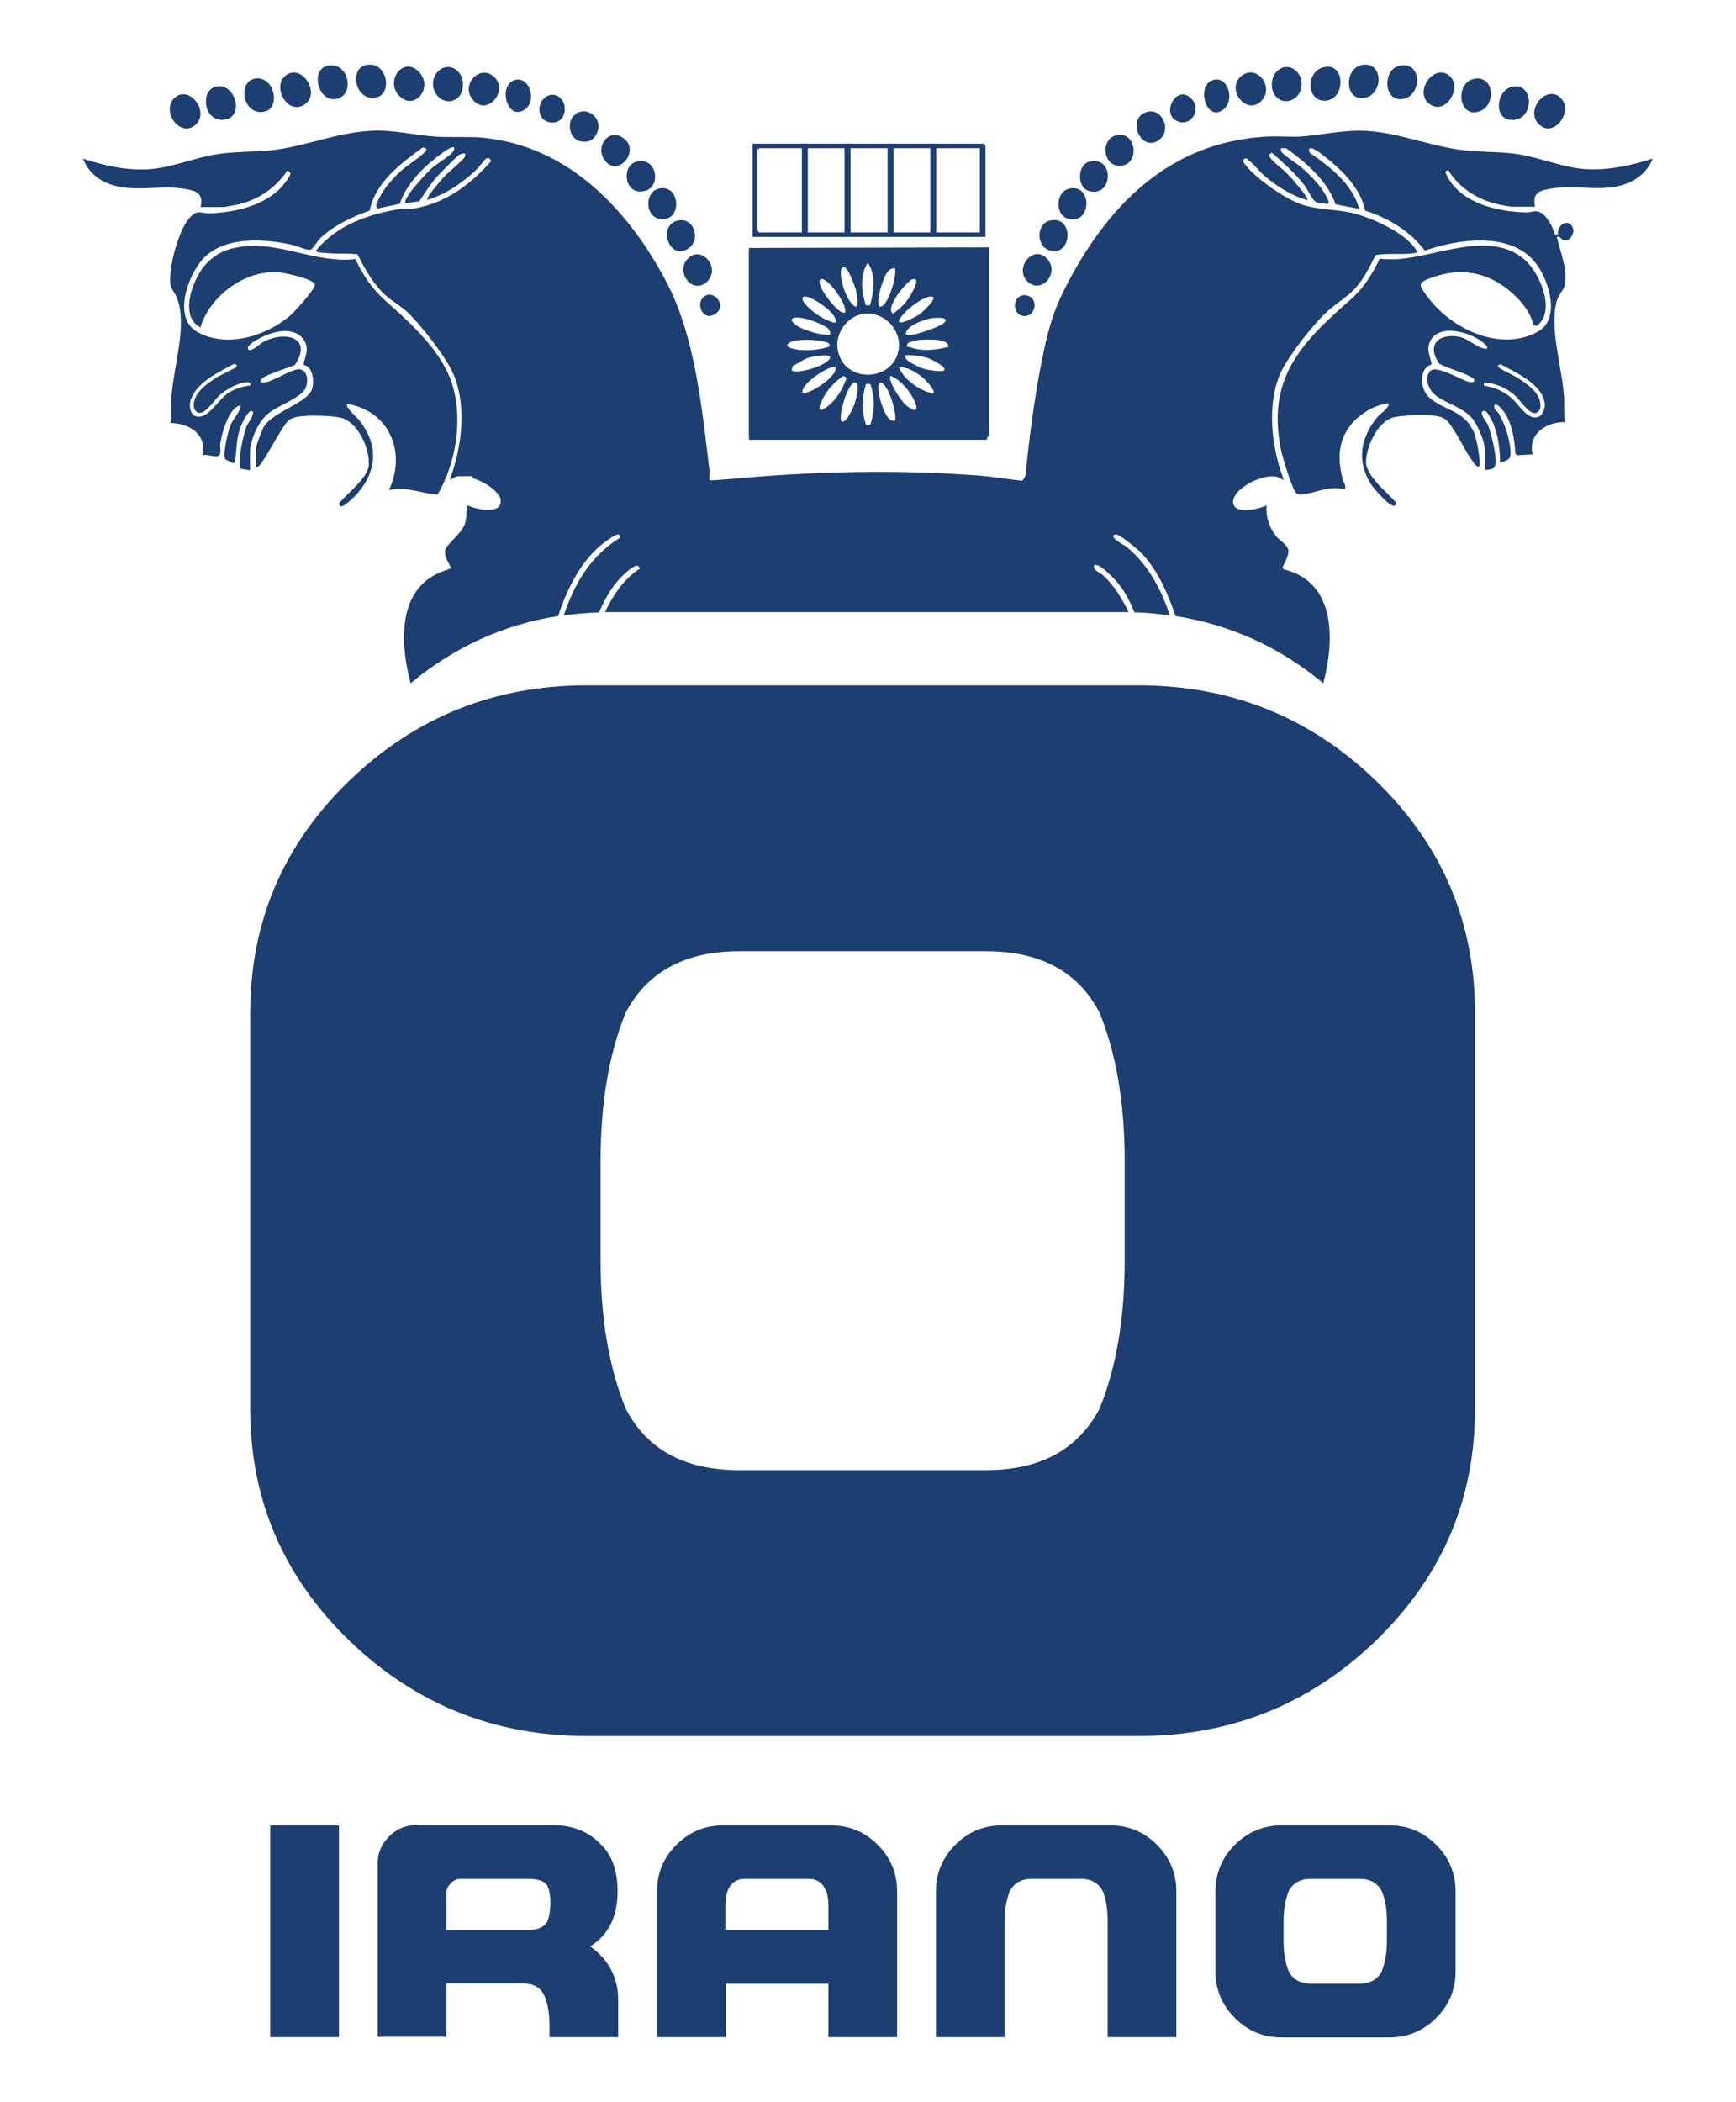
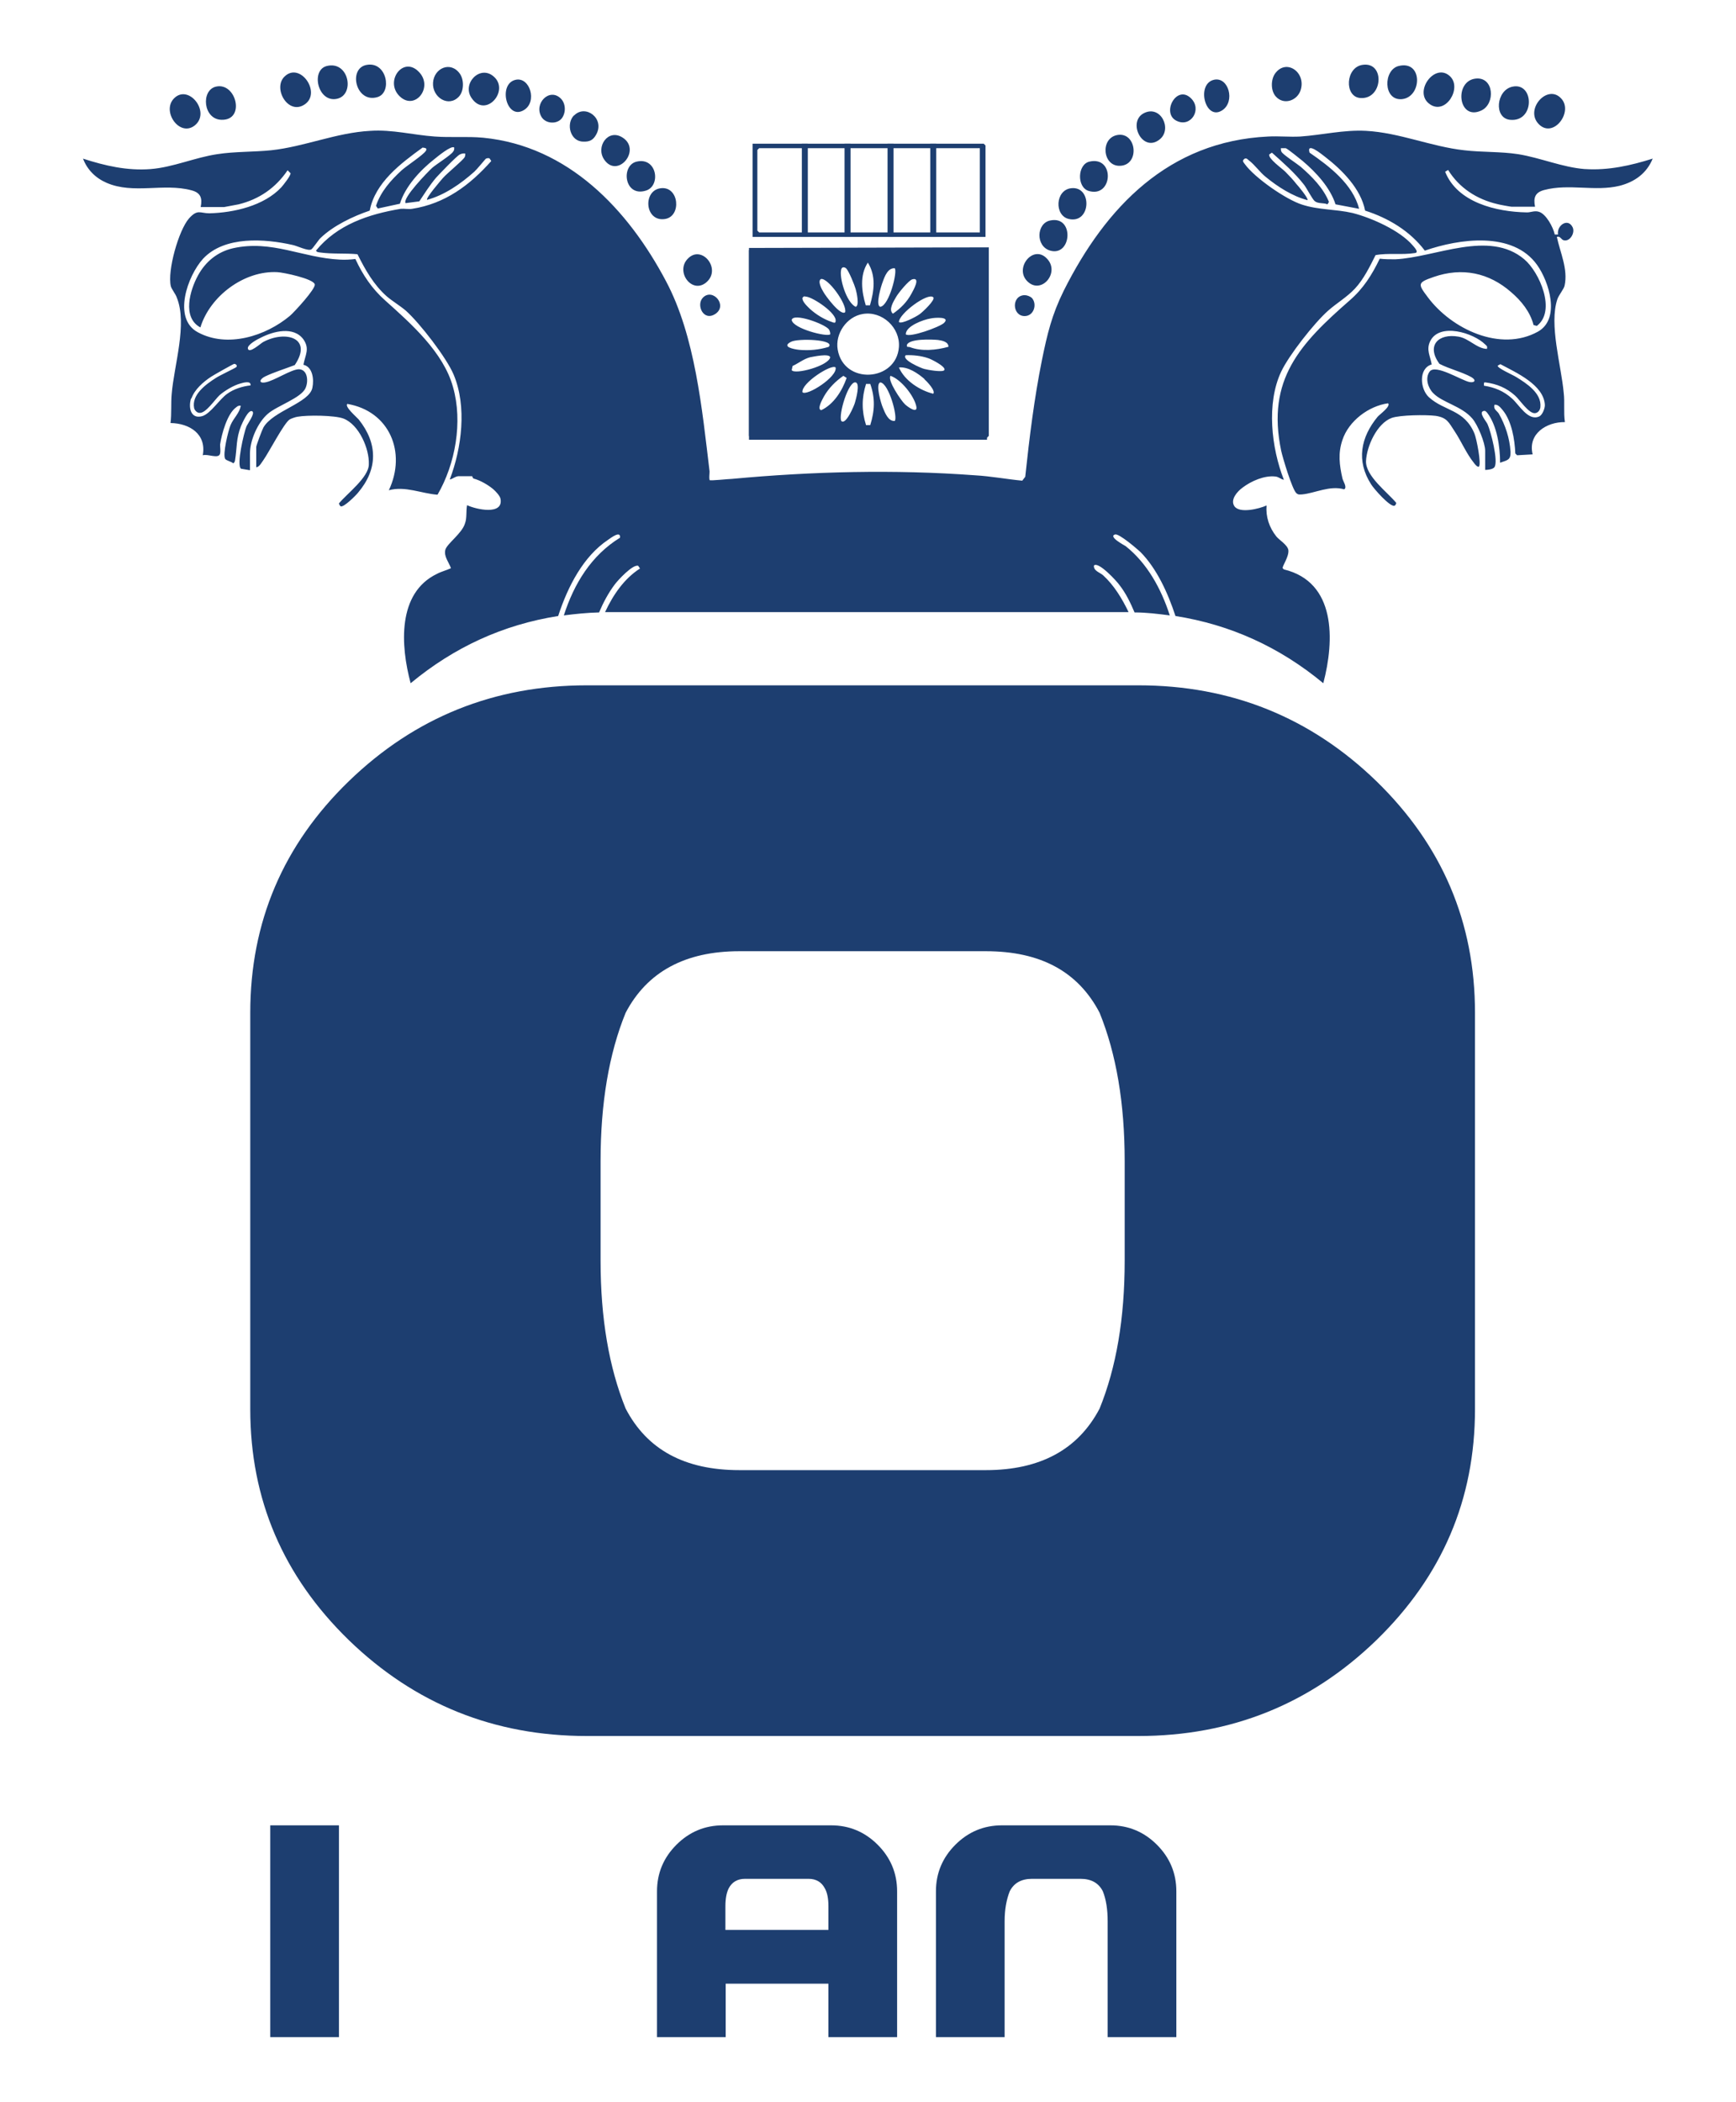
<svg xmlns="http://www.w3.org/2000/svg" id="Layer_1" data-name="Layer 1" viewBox="0 0 58.13 70.35">
  <path d="M53.07,5.66c-.76-.06-1.49-.38-2.24-.5-.59-.09-1.21-.06-1.8-.13-1.1-.12-2.17-.59-3.29-.65-.75-.04-1.47.14-2.2.19-.35.02-.73-.02-1.08,0-3.32.16-5.43,2.35-6.84,5.16-.4.81-.55,1.44-.73,2.32-.26,1.29-.42,2.6-.56,3.91l-.1.13c-.52-.05-1.05-.15-1.58-.18-2.7-.2-5.45-.13-8.14.12-.11,0-.73.07-.75.04-.02-.09,0-.19,0-.29-.25-2.07-.48-4.53-1.46-6.37-1.27-2.4-3.27-4.52-6.12-4.8-.54-.05-1.08,0-1.62-.04-.72-.05-1.42-.24-2.16-.19-1.14.06-2.2.53-3.32.65-.59.06-1.22.04-1.8.13-.75.11-1.48.44-2.24.5-.78.06-1.52-.11-2.26-.35.14.37.42.65.79.81.9.39,1.91,0,2.84.25.31.08.37.26.31.56h.79s.42-.08.48-.09c.69-.17,1.24-.55,1.64-1.14l.1.1c0,.09-.24.39-.31.47-.58.62-1.59.85-2.41.87-.31,0-.39-.15-.68.17-.35.4-.73,1.75-.61,2.27.02.09.16.26.2.38.36.89-.09,2.26-.17,3.22-.03.31,0,.67-.04.98.64.01,1.21.37,1.08,1.08.16-.06.54.14.58-.06.02-.09,0-.2,0-.3.05-.35.24-1.03.53-1.24.05-.04.08-.07.16-.06-.03.24-.24.41-.34.65-.08.19-.27.98-.18,1.13.04.06.21.09.27.15.04-.03.05-.05.06-.1.07-.42.03-.72.2-1.15.04-.09.25-.58.38-.49.1.07-.16.41-.2.51-.08.2-.34,1.29-.18,1.41l.3.05v-.56c0-.44.26-1.04.6-1.33.31-.27,1.12-.53,1.26-.86.1-.21.08-.62-.22-.63-.26,0-.83.39-1.13.44-.23.04-.19-.11,0-.2.29-.14.68-.26.99-.38.62-.92-.32-1.17-1.06-.77-.09.05-.47.4-.51.22-.03-.13.33-.32.44-.37.41-.21,1.09-.39,1.42.06.22.32.06.52,0,.85.31.07.36.49.3.77-.1.51-1.32.77-1.64,1.33-.04.07-.24.6-.24.65v.68c.1,0,.18-.16.24-.24.19-.27.69-1.24.88-1.36.05-.03.19-.08.26-.09.33-.06,1.25-.05,1.54.06.52.2.87,1.01.85,1.53,0,.44-.73.98-1,1.31,0,.03.04.09.06.1.11.03.5-.36.58-.46.67-.79.66-1.65.02-2.45-.08-.09-.48-.43-.38-.52,1.41.24,1.99,1.62,1.39,2.89.55-.15,1.09.11,1.63.15.6-1.03.85-2.44.52-3.6-.32-1.17-1.41-2.13-2.27-2.9-.44-.39-.75-.85-1-1.39-.17.02-.35.03-.52.02-1.26-.06-2.28-.67-3.58-.38-.52.12-.92.45-1.17.91-.27.49-.54,1.41.08,1.74.32-1.05,1.47-1.91,2.58-1.85.2.01,1.21.22,1.25.41.03.15-.68.92-.83,1.05-.81.68-2.1,1.09-3.09.55-.85-.46-.34-1.89.18-2.46.72-.77,2.07-.67,3-.46.15.03.51.21.62.15.05-.02.25-.33.32-.39.43-.41,1.08-.72,1.64-.91.18-.94,1.04-1.58,1.77-2.11.08.01.17.02.11.11-.09.14-.63.49-.81.65-.36.33-.7.71-.86,1.19l.06.09.74-.16c.18-.58.68-1.12,1.15-1.49.1-.08.58-.48.67-.39,0,.06,0,.09-.04.14-.08.12-.55.41-.7.54-.15.14-1,1.01-.89,1.18l.46-.06c.18-.27.35-.54.56-.79.11-.12.7-.74.8-.78.06-.03.12-.04.18-.03,0,.04,0,.08-.02.12-.07.12-.58.53-.73.7-.06.07-.58.67-.53.73.59-.16,1.13-.54,1.58-.94.09-.08.35-.4.38-.43.04-.03.09-.03.13-.02l.06.09c-.72.81-1.55,1.43-2.65,1.6-.12.02-.25-.01-.38,0-1.08.18-2.13.53-2.84,1.4.04.06.08.05.13.06.42.06.84.02,1.26.06.26.52.54,1.02.98,1.41.2.17.44.31.64.48.47.42,1.36,1.57,1.6,2.14.45,1.07.27,2.46-.13,3.51.11-.02.17-.1.29-.11h.46s.02.07.05.08c.2.05.47.2.65.35.08.07.23.22.25.33.1.56-.83.35-1.12.21-.04.19,0,.43-.07.61-.1.34-.61.68-.66.89-.05.22.12.41.19.61-.15.07-.32.11-.47.19-1.33.64-1.22,2.4-.88,3.66,1.46-1.21,3.1-1.96,4.94-2.25.33-1.01.85-2,1.67-2.55.1-.07.43-.32.4-.07-.96.59-1.54,1.54-1.88,2.6.39-.05.78-.09,1.18-.1.14-.33.31-.65.52-.93.11-.15.61-.69.79-.63l.06.09c-.53.34-.9.88-1.17,1.46h17.53c-.22-.46-.49-.9-.85-1.23-.11-.1-.33-.15-.31-.33.15-.15.78.54.86.66.21.27.36.58.5.91.4,0,.79.05,1.18.1-.29-.9-.76-1.75-1.48-2.32-.03-.02-.6-.32-.35-.39.14-.03.73.48.85.59.54.55.91,1.35,1.17,2.14,1.84.29,3.49,1.04,4.95,2.25.38-1.44.43-3.39-1.32-3.81l-.04-.04c-.02-.07.22-.39.19-.61-.03-.17-.3-.33-.4-.45-.24-.3-.36-.66-.33-1.04-.24.11-.91.28-1.08.02-.14-.22.1-.49.28-.62.29-.22.73-.41,1.09-.37.12.01.18.09.29.11-.42-1.07-.59-2.56-.09-3.62.26-.55,1.1-1.62,1.56-2.03.29-.26.64-.46.91-.75.29-.31.5-.74.69-1.12.43-.08.88,0,1.32-.07.15-.02-.03-.2-.08-.26-.43-.5-1.38-.92-2.01-1.08-.56-.13-1.14-.1-1.69-.28-.54-.17-1.59-.9-1.92-1.36-.05-.07-.1-.11,0-.18.07-.02.09.02.14.06.19.14.37.4.56.55.4.33.9.65,1.4.78.05-.04-.31-.48-.37-.54-.1-.13-.25-.29-.37-.41-.11-.11-.58-.44-.54-.58l.09-.06c.38.34.77.68,1.08,1.08.09.12.27.47.35.54.12.1.3.05.43.11l.05-.08c-.19-.47-.57-.85-.95-1.18-.12-.1-.6-.41-.64-.5-.02-.04-.02-.07-.02-.12h.16c.07.02.48.36.57.43.45.38.92.89,1.1,1.45l.79.15c-.21-.82-.99-1.42-1.66-1.88-.11-.37.39.04.52.14.57.44,1.2,1.07,1.34,1.8.78.25,1.5.68,2,1.34,1.15-.4,2.95-.66,3.76.48.4.56.79,1.8.03,2.23-1.26.7-2.9-.09-3.69-1.15-.34-.45-.35-.49.2-.68.95-.33,1.85-.14,2.59.51.34.29.64.66.75,1.1l.11.03c.66-.5.09-1.8-.42-2.23-1.18-1-2.98-.06-4.32,0-.18,0-.35,0-.52-.02-.26.54-.55,1-1,1.39-1.66,1.45-2.8,2.65-2.3,5.04.05.23.37,1.3.51,1.42.07.06.11.04.19.04.43-.04.93-.31,1.41-.17.11-.07-.04-.27-.06-.37-.1-.44-.15-.84,0-1.28.21-.64.88-1.14,1.53-1.23.1.1-.28.37-.35.45-.57.69-.72,1.48-.22,2.26.09.15.63.76.78.72.02,0,.07-.06.06-.1-.3-.36-1.02-.89-1.01-1.39.02-.5.37-1.27.86-1.45.28-.1,1.15-.11,1.47-.07.39.06.44.22.64.52.22.33.39.74.64,1.05.02.03.12.16.17.13.09-.08-.08-.95-.15-1.11-.34-.81-1-.74-1.52-1.21-.3-.27-.36-.97.09-1.1-.05-.29-.19-.49-.05-.78.31-.63,1.45-.28,1.84.11.05.05.08.05.06.15-.34-.01-.6-.35-.95-.41-.68-.12-1.09.3-.64.91.33.17.75.27,1.06.44.18.1.13.2-.05.17-.27-.05-1.15-.62-1.34-.35-.16.22-.05.55.12.72.31.32.95.43,1.31.85.18.21.43.81.43,1.08v.64c.09,0,.26-.02.31-.09.14-.19-.12-1.2-.23-1.44-.03-.08-.31-.39-.14-.44.07-.02.09.02.13.06.33.43.43,1.14.43,1.67.24-.09.36-.08.35-.37-.03-.45-.17-.88-.39-1.27-.06-.1-.19-.14-.15-.3.12-.02.2.09.27.17.31.37.41.99.43,1.46l.06.06.52-.03c-.17-.69.47-1.09,1.08-1.08-.05-.32,0-.66-.04-.98-.08-.91-.5-2.29-.21-3.14.05-.14.22-.34.24-.45.12-.55-.15-1.11-.26-1.63.11-.04.15.09.22.11.21.07.4-.24.31-.43-.16-.33-.54-.06-.49.24h-.11c-.05-.24-.29-.69-.53-.76-.15-.05-.29.03-.42.02-1.01-.02-2.31-.33-2.72-1.36l.1-.06c.37.6.96.98,1.64,1.14.06.02.45.09.48.09h.79c-.06-.3,0-.48.31-.56.83-.22,1.7.06,2.52-.14.51-.13.91-.42,1.11-.91-.73.23-1.48.4-2.26.35h-.01ZM6.41,13.34c.1-.3.4-.56.66-.73.09-.06.73-.42.77-.43.06,0,.12.06.07.11-.03.03-.58.29-.68.36-.33.21-.82.56-.73,1.01.02.08.1.16.18.16.21.02.51-.44.67-.59.17-.15.47-.33.69-.39.1-.03.37-.11.35.06-.27.03-.56.12-.78.28-.26.18-.56.67-.84.75-.39.11-.47-.3-.37-.6h0ZM51.54,13.94c-.37.17-.68-.4-.91-.6-.28-.25-.57-.37-.94-.43v-.05c0-.06,0-.06.05-.06.38.05.7.18.99.44.16.14.46.61.67.59.1-.01.17-.1.18-.2.05-.47-.47-.8-.81-1.01-.11-.07-.64-.3-.62-.38l.09-.05c.52.28,1.46.69,1.49,1.37,0,.11-.08.33-.19.38Z" style="fill: #1d3e70;" />
  <path d="M48.56,2.56c.4.39-.15,1.3-.68.93-.58-.4.17-1.43.68-.93Z" style="fill: #1d3e70;" />
  <path d="M9.53,2.56c.52-.5,1.24.54.68.93s-1.09-.54-.68-.93Z" style="fill: #1d3e70;" />
  <path d="M7.23,2.9c.68-.16,1,1.13.19,1.11-.62-.01-.7-.99-.19-1.11Z" style="fill: #1d3e70;" />
  <path d="M15.37,3.23c-.35.38-.9.03-.87-.46s.59-.74.9-.3c.14.2.14.57-.03.76Z" style="fill: #1d3e70;" />
  <path d="M50.65,2.9c.73-.15.75,1.2-.09,1.11-.55-.06-.46-1,.09-1.11Z" style="fill: #1d3e70;" />
  <path d="M5.83,3.29c.49-.49,1.24.47.69.91-.51.4-1.12-.48-.69-.91Z" style="fill: #1d3e70;" />
  <path d="M52.27,3.29c.43.44-.25,1.36-.74.87s.28-1.36.74-.87Z" style="fill: #1d3e70;" />
-   <path d="M44.32,2.25c.72-.17.74.99.14,1.11-.71.13-.77-.96-.14-1.11Z" style="fill: #1d3e70;" />
+   <path d="M44.32,2.25Z" style="fill: #1d3e70;" />
  <path d="M12.29,2.17c.67-.11.85.93.35,1.08-.73.22-1-.98-.35-1.08Z" style="fill: #1d3e70;" />
  <path d="M45.63,2.17c.76-.11.68,1.18-.09,1.11-.53-.05-.49-1.03.09-1.11Z" style="fill: #1d3e70;" />
  <path d="M46.83,2.21c.83-.21.79,1.06.1,1.11-.62.04-.61-.98-.1-1.11Z" style="fill: #1d3e70;" />
  <path d="M13.39,3.23c-.53-.5.11-1.38.64-.82.49.51-.13,1.3-.64.82Z" style="fill: #1d3e70;" />
  <path d="M42.72,3.23c-.17-.19-.17-.55-.03-.76.38-.54,1.08-.03.85.58-.13.33-.56.47-.82.18Z" style="fill: #1d3e70;" />
  <path d="M49.42,2.63c.61-.06.66.85.18,1.07-.78.36-.92-1-.18-1.07Z" style="fill: #1d3e70;" />
-   <path d="M8.55,2.63c.64-.09.85.97.33,1.1-.74.19-.96-1.01-.33-1.1Z" style="fill: #1d3e70;" />
  <path d="M10.94,2.21c.75-.19.96.98.33,1.1s-.87-.96-.33-1.1Z" style="fill: #1d3e70;" />
  <path d="M16.53,2.56c.55.47-.27,1.42-.74.72-.33-.48.28-1.12.74-.72Z" style="fill: #1d3e70;" />
-   <path d="M42.27,3.34c-.48.58-1.25-.32-.71-.79.5-.42,1.1.32.71.79Z" style="fill: #1d3e70;" />
  <path d="M35.17,7.38c.81-.17.72,1.21,0,1.01-.5-.14-.47-.92,0-1.01Z" style="fill: #1d3e70;" />
  <path d="M23.04,8.65c.47-.47,1.14.37.6.81-.48.39-1.04-.38-.6-.81Z" style="fill: #1d3e70;" />
  <path d="M22.13,6.3c.61-.07.7.94.14,1.03-.68.11-.76-.96-.14-1.03Z" style="fill: #1d3e70;" />
  <path d="M35.87,6.3c.71-.08.67,1.2-.08,1.03-.49-.11-.46-.97.08-1.03Z" style="fill: #1d3e70;" />
  <path d="M19.22,3.87c.38-.4,1.05.1.74.64-.1.18-.22.24-.43.23-.43,0-.59-.59-.31-.88h0Z" style="fill: #1d3e70;" />
  <path d="M35.05,8.65c.45.45-.14,1.18-.6.81-.54-.43.13-1.3.6-.81Z" style="fill: #1d3e70;" />
  <path d="M37.41,4.52c.65-.12.77,1,.1,1.03-.59.03-.68-.92-.1-1.03Z" style="fill: #1d3e70;" />
-   <path d="M22.71,7.38c.54-.11.76.65.35.93-.65.46-1.07-.79-.35-.93Z" style="fill: #1d3e70;" />
  <path d="M38.84,4.66c-.58.48-1.1-.58-.54-.87s.96.52.54.87Z" style="fill: #1d3e70;" />
  <path d="M21.32,5.41c.68-.16.82.81.31.97-.73.23-.85-.85-.31-.97Z" style="fill: #1d3e70;" />
  <path d="M20.23,5.34c-.29-.43.13-1.04.61-.74.66.41-.16,1.4-.61.74Z" style="fill: #1d3e70;" />
  <path d="M36.48,5.41c.86-.2.79,1.23-.03.98-.4-.13-.37-.89.03-.98Z" style="fill: #1d3e70;" />
  <path d="M40.65,2.67c.49-.11.72.73.28,1.02-.57.38-.89-.88-.28-1.02Z" style="fill: #1d3e70;" />
  <path d="M17.27,2.67c.47-.1.73.73.28,1.01-.59.37-.89-.88-.28-1.01Z" style="fill: #1d3e70;" />
  <path d="M18.77,3.29c.17.16.19.46.05.66-.16.22-.55.2-.69-.04-.26-.44.26-.98.64-.62Z" style="fill: #1d3e70;" />
  <path d="M39.88,3.29c.38.37,0,.98-.47.76-.54-.24-.02-1.24.47-.76Z" style="fill: #1d3e70;" />
  <path d="M34.55,9.97c.19.21.07.61-.24.61-.42,0-.45-.69,0-.7.08,0,.18.04.24.09Z" style="fill: #1d3e70;" />
  <path d="M23.54,9.96c.33-.33.84.27.41.55-.4.26-.65-.31-.41-.55Z" style="fill: #1d3e70;" />
  <path d="M33.11,8.28v6.31l-.06.06h-7.91l-.06-.06v-6.29l8.03-.02ZM32.96,8.43h-7.72v6l.06.06h7.56s.06-.05.1-.04c0,0,0-6.02,0-6.02Z" style="fill: #1d3e70;" />
  <path d="M33,7.93h-7.8v-3.12h7.74l.06.06v3.07h0ZM32.81,4.96h-7.39l-.06.06v2.7l.06.06h7.39v-2.82Z" style="fill: #1d3e70;" />
  <rect x="26.85" y="4.81" width=".2" height="3.12" style="fill: #1d3e70;" />
  <rect x="28.28" y="4.81" width=".2" height="3.12" style="fill: #1d3e70;" />
  <rect x="29.72" y="4.81" width=".2" height="3.12" style="fill: #1d3e70;" />
  <rect x="31.15" y="4.81" width=".2" height="3.12" style="fill: #1d3e70;" />
  <path d="M25.08,8.37v6.35h7.97v-6.35h-7.97ZM31.61,10.81c-.15.14-1.15.5-1.28.38,0-.28.59-.49.83-.53.13-.03.68-.07.45.15ZM31.25,9.95c.09.08-.37.51-.46.57-.11.08-.6.34-.69.26,0-.28.97-1,1.15-.83ZM30.55,9.35c.29-.08.03.37-.03.48-.15.28-.36.49-.62.67-.16-.13.02-.41.1-.55.07-.13.43-.57.55-.6ZM30.1,11.62c-.09,1.16-1.85,1.27-2.05.08-.09-.53.3-1.1.84-1.19.65-.11,1.26.46,1.21,1.11ZM29.56,9.43c.06-.17.17-.47.4-.45.1.1-.18,1.24-.48,1.29-.18-.03.03-.72.08-.84ZM29.06,8.79c.28.45.21.95.07,1.43h-.14c-.14-.46-.21-1.01.07-1.43ZM28.17,9.01c.03-.09.12-.07.17-.02.09.1.27.54.31.68.03.1.14.57,0,.6-.31-.15-.56-.98-.48-1.26ZM27.49,9.34c.23-.05.88.84.81,1.11-.15.14-.66-.55-.73-.68-.06-.1-.2-.36-.08-.43ZM27,9.93c.24.03,1.03.56.98.82,0,.08-.07.05-.12.03-.27-.09-.53-.25-.74-.44-.08-.08-.27-.25-.25-.37.06-.08.07-.04.13-.04ZM27.76,11.03s.05.09.04.16c-.1.1-1.25-.19-1.29-.48.05-.25,1.11.13,1.25.32ZM26.49,11.44c.23-.12,1.49-.08,1.26.17h0c-.32.1-.66.13-.99.1-.18-.02-.61-.1-.27-.27ZM26.51,12.39l.03-.14c.2-.09.36-.23.58-.29.11-.02.65-.14.68,0-.06.29-1.19.59-1.29.43ZM26.87,13.13c-.05-.3.98-.96,1.11-.83.07.31-.96.97-1.11.83ZM27.5,13.73c-.16-.03.05-.38.09-.46.16-.28.39-.51.65-.69h0s.11.07.11.07c-.15.43-.43.88-.85,1.08ZM28.63,13.47c-.02.09-.31.78-.46.62h0c-.1-.21.24-1.34.48-1.29.16.03.01.57-.02.67ZM29.14,14.23h-.14c-.15-.46-.15-.92,0-1.38h.14c.17.48.15.9,0,1.38ZM29.96,14.09c-.22.02-.33-.28-.4-.45-.05-.11-.26-.8-.08-.84.29.04.59,1.18.48,1.29ZM30.3,13.53c-.12-.11-.6-.81-.48-.95.35.12.78.66.86,1.01.07.29-.3.02-.38-.06ZM31.25,13.18c-.45-.11-.96-.44-1.15-.88.31-.03.64.2.86.39h-.01c.08.07.39.39.3.49ZM31.62,12.39c-.06.08-.56-.01-.67-.04-.09-.02-.78-.31-.62-.46.24-.01.52.02.75.1.08.02.62.29.54.4ZM31.75,11.61c-.39.11-.89.16-1.28.01-.06-.02-.12.02-.1-.08.09-.21.84-.18,1.04-.16.14.02.35.06.35.23h-.01Z" style="fill: #1d3e70;" />
  <path d="M38.12,22.94c3.1,0,5.76,1.07,7.97,3.21,2.2,2.14,3.3,4.72,3.3,7.75v13.27c0,3.02-1.1,5.59-3.3,7.73-2.21,2.14-4.87,3.21-7.97,3.21h-18.47c-3.1,0-5.76-1.07-7.97-3.21-2.2-2.14-3.3-4.71-3.3-7.73v-13.27c0-3.03,1.1-5.62,3.3-7.75,2.21-2.14,4.87-3.21,7.97-3.21h18.47ZM37.66,38.87c0-1.94-.28-3.59-.84-4.97-.72-1.38-1.98-2.06-3.81-2.06h-8.25c-1.82,0-3.09.69-3.81,2.06-.56,1.37-.84,3.03-.84,4.97v3.33c0,1.92.28,3.57.84,4.95.72,1.38,1.98,2.06,3.81,2.06h8.25c1.82,0,3.09-.69,3.81-2.06.56-1.38.84-3.02.84-4.95v-3.33Z" style="fill: #1d3e70;" />
  <g>
    <path d="M9.05,61.1h2.3v7.09h-2.3v-7.09Z" style="fill: #1d3e70;" />
-     <path d="M19.77,65.16c.62.44.93,1.04.93,1.8v1.23h-2.3v-.38c0-.39-.05-.72-.17-1s-.36-.42-.75-.42h-2.53v1.79h-2.3v-5.85c0-.32.13-.61.38-.86.25-.25.56-.38.91-.38h4.55c.68,0,1.23.22,1.63.65.37.35.56.88.56,1.57,0,.84-.3,1.45-.91,1.84ZM17.68,64.6c.34,0,.56-.1.65-.29.07-.19.1-.39.1-.62s-.03-.4-.09-.55c-.09-.17-.31-.25-.66-.25h-2.24c-.14,0-.25.05-.35.15-.09.1-.14.2-.14.3v1.26h2.73Z" style="fill: #1d3e70;" />
    <path d="M24.3,66.4v1.79h-2.3v-4.88c0-.61.22-1.13.65-1.56s.95-.65,1.56-.65h3.62c.61,0,1.13.22,1.56.65.43.43.65.95.65,1.56v4.88h-2.3v-1.79h-3.44ZM27.74,64.6v-.79c0-.26-.04-.46-.12-.6-.11-.21-.29-.32-.55-.32h-2.12c-.26,0-.44.11-.55.32-.07.14-.11.34-.11.6v.79h3.44Z" style="fill: #1d3e70;" />
    <path d="M37.18,61.1c.61,0,1.13.22,1.56.65.43.43.65.95.65,1.56v4.88h-2.3v-3.88c0-.39-.05-.72-.16-1-.14-.28-.39-.42-.75-.42h-1.62c-.36,0-.61.14-.75.42-.11.28-.17.61-.17,1v3.88h-2.3v-4.88c0-.61.22-1.13.65-1.56.43-.43.95-.65,1.56-.65h3.62Z" style="fill: #1d3e70;" />
-     <path d="M46.53,61.1c.61,0,1.13.22,1.56.65.43.43.65.95.65,1.56v2.68c0,.61-.22,1.13-.65,1.56-.43.43-.96.65-1.56.65h-3.62c-.61,0-1.13-.22-1.56-.65-.43-.43-.65-.95-.65-1.56v-2.68c0-.61.22-1.13.65-1.56.43-.43.96-.65,1.56-.65h3.62ZM46.44,64.31c0-.39-.05-.72-.17-1-.14-.28-.39-.42-.75-.42h-1.62c-.36,0-.61.14-.75.42-.11.28-.17.61-.17,1v.67c0,.39.06.72.17,1,.14.28.39.42.75.42h1.62c.36,0,.61-.14.75-.42.11-.28.17-.61.17-1v-.67Z" style="fill: #1d3e70;" />
  </g>
</svg>